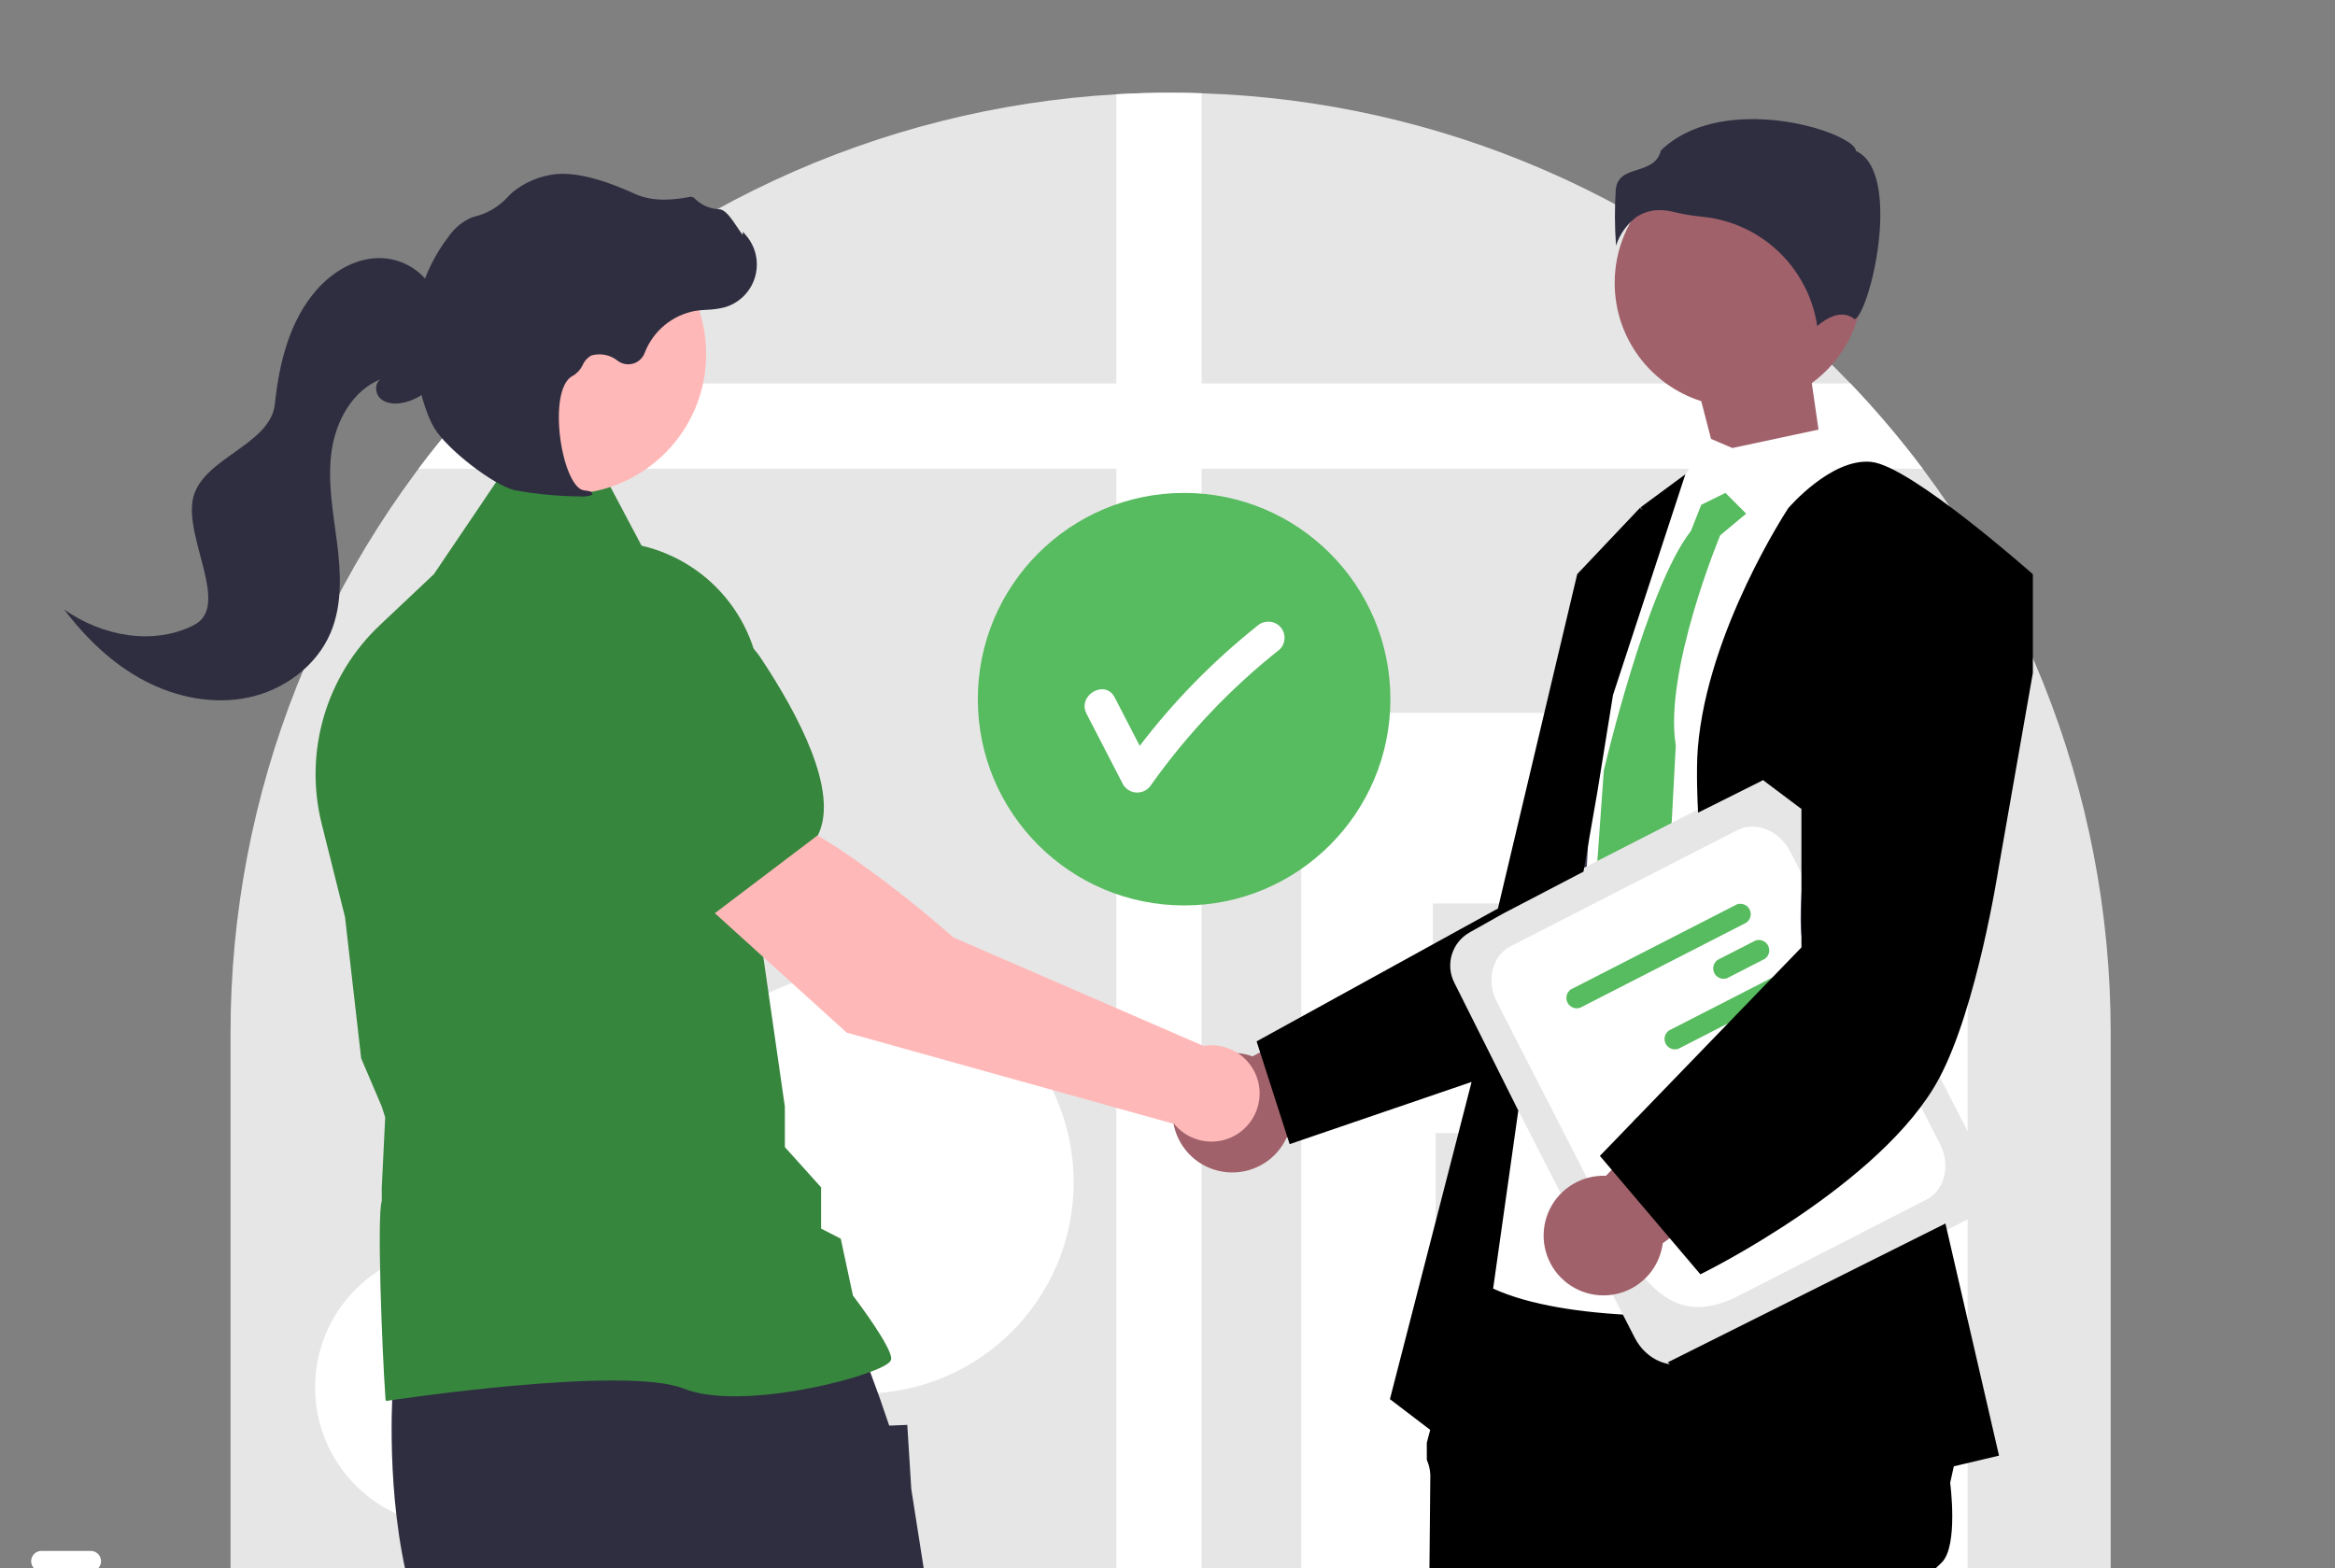
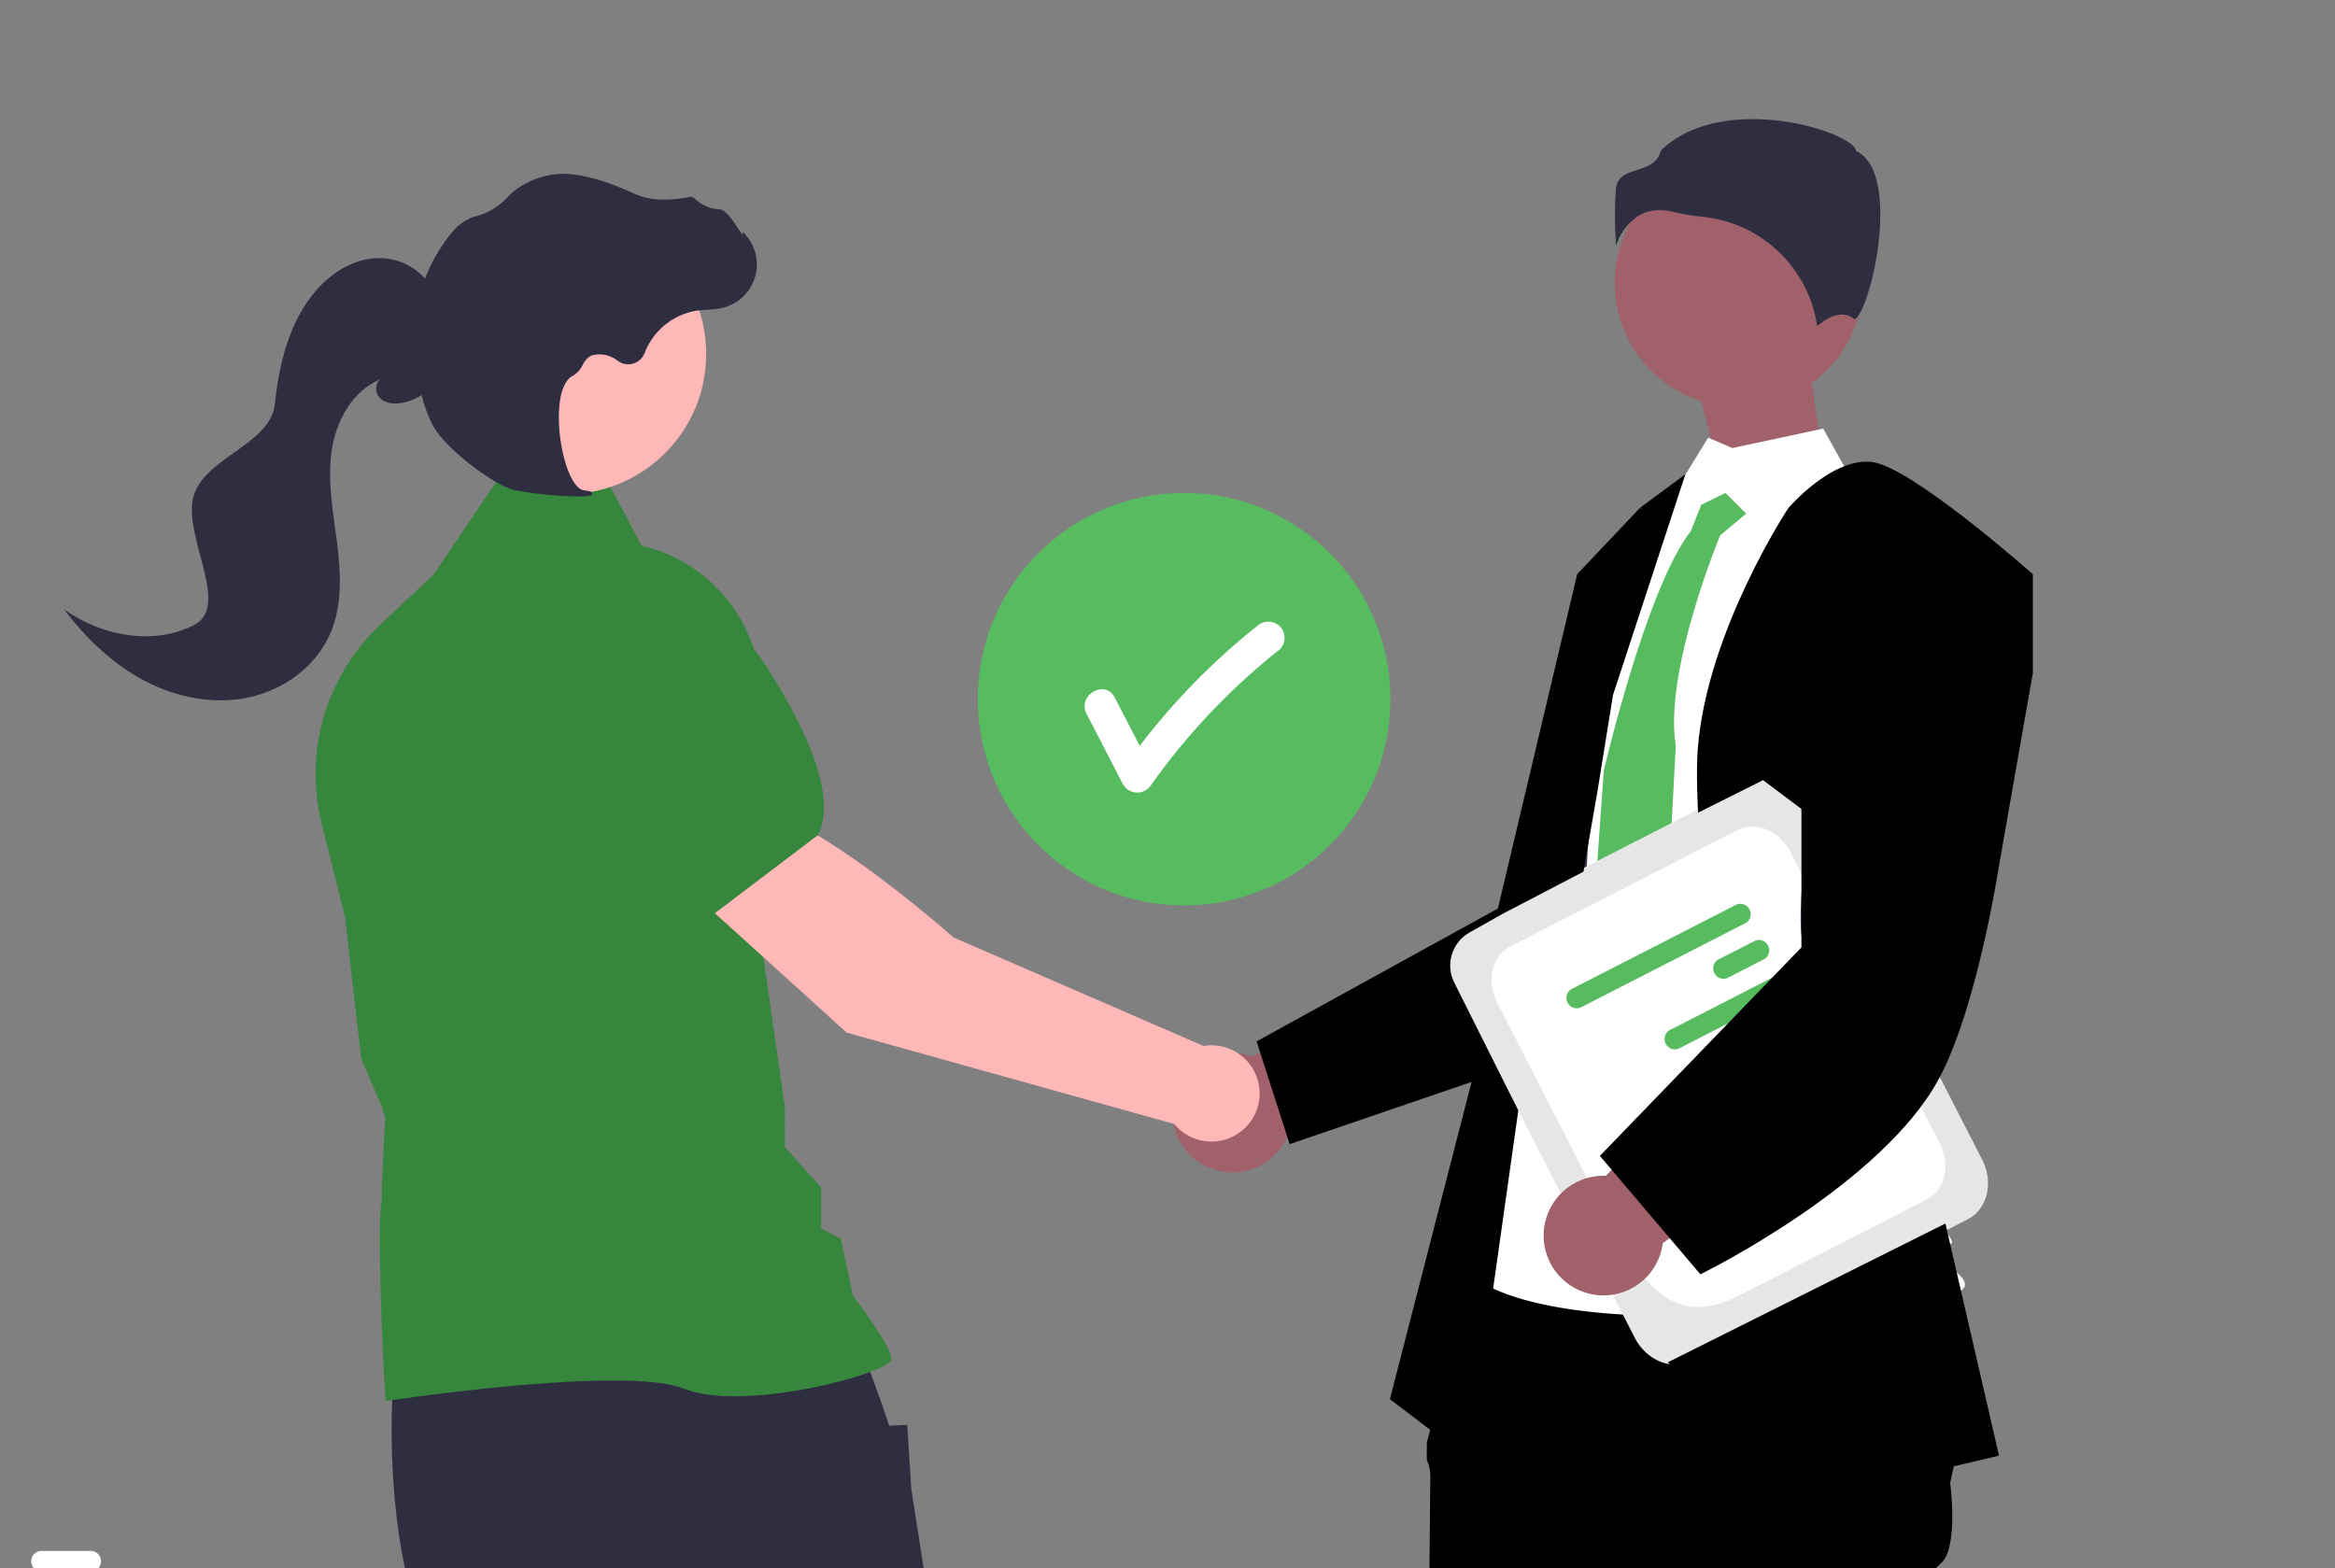
<svg xmlns="http://www.w3.org/2000/svg" width="338" height="227" viewBox="0 0 338 227" fill="none">
  <rect x="0" y="0" width="338" height="227" fill="#808080" stroke="none" />
  <g clip-path="url(#clip0_1595_15928)">
    <g clip-path="url(#clip1_1595_15928)">
      <path d="M305.53 149.506V254.161H33.371V149.506C33.37 114.775 46.65 81.358 70.488 56.101C94.327 30.843 126.921 15.656 161.594 13.651C164.192 13.499 166.811 13.424 169.45 13.426C170.954 13.426 172.452 13.449 173.939 13.505C208.467 14.598 241.276 28.826 265.671 53.285C266.406 54.02 267.13 54.761 267.854 55.513C292.044 80.826 305.539 114.493 305.53 149.506Z" fill="#E6E6E6" />
      <path d="M173.939 13.505V254.161H161.594V13.651C164.192 13.499 166.81 13.424 169.45 13.426C170.954 13.426 172.452 13.449 173.939 13.505Z" fill="white" />
      <path d="M278.319 67.858H60.581C63.822 63.539 67.317 59.417 71.047 55.513H267.854C271.584 59.417 275.078 63.539 278.319 67.858Z" fill="white" />
-       <path d="M284.817 103.211H188.361V266.506H284.817V103.211Z" fill="white" />
      <path d="M221.998 130.798H207.407V145.388H221.998V130.798Z" fill="#E6E6E6" />
      <path d="M245.504 130.798H230.914V145.388H245.504V130.798Z" fill="#E6E6E6" />
      <path d="M269.011 130.798H254.42V145.388H269.011V130.798Z" fill="#E6E6E6" />
      <path d="M222.403 164.031H207.812V178.622H222.403V164.031Z" fill="#E6E6E6" />
      <path d="M245.909 164.031H231.319V178.622H245.909V164.031Z" fill="#E6E6E6" />
      <path d="M269.416 164.031H254.826V178.622H269.416V164.031Z" fill="#E6E6E6" />
      <path d="M222.808 197.265H208.218V211.855H222.808V197.265Z" fill="#E6E6E6" />
      <path d="M246.315 197.265H231.724V211.855H246.315V197.265Z" fill="#E6E6E6" />
      <path d="M269.822 197.265H255.231V211.855H269.822V197.265Z" fill="#E6E6E6" />
      <path d="M65.722 220.957C76.828 220.957 85.831 211.954 85.831 200.848C85.831 189.742 76.828 180.739 65.722 180.739C54.616 180.739 45.613 189.742 45.613 200.848C45.613 211.954 54.616 220.957 65.722 220.957Z" fill="white" />
      <path d="M65.777 200.848H65.832L66.827 257.861H64.728L65.777 200.848Z" fill="white" />
      <path d="M124.842 201.743C141.731 201.743 155.421 188.052 155.421 171.163C155.421 154.275 141.731 140.584 124.842 140.584C107.954 140.584 94.263 154.275 94.263 171.163C94.263 188.052 107.954 201.743 124.842 201.743Z" fill="white" />
      <path d="M124.926 171.163H125.01L126.522 257.861H123.33L124.926 171.163Z" fill="white" />
      <path d="M130.494 218.387L129.789 217.049L124.734 219.71L125.439 221.048L130.494 218.387Z" fill="white" />
      <path d="M61.771 141.963L66.936 137.832C62.923 137.389 61.275 139.578 60.6 141.31C57.465 140.008 54.051 141.714 54.051 141.714L64.387 145.467C63.866 144.074 62.958 142.859 61.771 141.963Z" fill="white" />
      <path d="M95.44 140.28L100.605 136.149C96.592 135.706 94.944 137.895 94.269 139.627C91.133 138.325 87.721 140.031 87.721 140.031L98.056 143.783C97.535 142.391 96.627 141.176 95.44 140.28Z" fill="white" />
      <path d="M-26.921 312.622C-26.921 312.622 -54.886 220.739 -13.707 225.133C27.472 229.527 -26.921 312.622 -26.921 312.622Z" fill="#E6E6E6" />
    </g>
    <g clip-path="url(#clip2_1595_15928)">
      <path d="M5.998 227.506H13.14C13.535 227.505 13.913 227.347 14.191 227.068C14.47 226.789 14.627 226.411 14.627 226.016C14.627 225.622 14.47 225.244 14.191 224.965C13.913 224.685 13.535 224.528 13.14 224.527H5.998C5.603 224.527 5.225 224.684 4.945 224.964C4.666 225.243 4.509 225.622 4.509 226.016C4.509 226.411 4.666 226.79 4.945 227.069C5.225 227.349 5.603 227.506 5.998 227.506Z" fill="white" />
      <path d="M171.405 131.08C154.914 131.08 141.545 117.711 141.545 101.22C141.545 84.729 154.914 71.361 171.405 71.361C187.895 71.361 201.264 84.729 201.264 101.22C201.264 117.711 187.895 131.08 171.405 131.08Z" fill="#57BB5F" />
      <path d="M185.257 90.668C184.807 90.239 184.21 90 183.59 90C182.969 90 182.372 90.239 181.923 90.668C175.587 95.721 169.896 101.533 164.979 107.975C163.771 105.639 162.564 103.303 161.357 100.967C159.963 98.27 155.894 100.652 157.286 103.346C159.052 106.763 160.818 110.18 162.583 113.597C162.796 113.945 163.095 114.234 163.452 114.434C163.808 114.634 164.21 114.739 164.619 114.739C165.028 114.739 165.429 114.634 165.786 114.434C166.142 114.234 166.441 113.945 166.654 113.597C171.895 106.216 178.158 99.618 185.257 94.001C185.695 93.557 185.941 92.959 185.941 92.334C185.941 91.71 185.695 91.112 185.257 90.668Z" fill="white" />
      <path d="M230.005 149.848L248.709 120.475L227.051 108.875L221.366 131.286L181.313 152.93C179.732 152.361 178.019 152.264 176.384 152.651C174.748 153.039 173.261 153.894 172.103 155.112C170.945 156.33 170.167 157.859 169.863 159.512C169.559 161.165 169.742 162.87 170.391 164.421C171.039 165.971 172.125 167.299 173.515 168.243C174.906 169.187 176.541 169.706 178.221 169.737C179.901 169.768 181.554 169.309 182.979 168.417C184.403 167.525 185.536 166.237 186.242 164.712L230.005 149.848Z" fill="#A0616A" />
      <path d="M262.377 85.244C268.254 93.873 247.369 125.237 247.369 125.237C246.351 123.044 236.626 147.671 234.997 146.216C230.367 142.082 223.12 130.564 219.091 130.051C216.787 129.757 224.434 113.418 224.434 113.418C224.434 113.418 227.929 103.77 232.671 91.446C233.947 87.937 236.091 84.807 238.902 82.349C241.712 79.891 245.099 78.184 248.747 77.387C248.747 77.387 256.5 76.615 262.377 85.244Z" fill="#3F3D56" />
      <path d="M216.972 179.049L274.75 180.494C285.724 186.454 285.89 199.354 282.295 214.67C282.295 214.67 283.508 223.773 281.081 226.2C278.653 228.628 277.44 228.628 278.653 232.876C279.867 237.124 273.454 244.063 274.233 244.842C275.012 245.621 276.833 249.869 276.833 249.869L270.764 284.461C270.764 284.461 266.516 344.543 265.302 345.757C264.088 346.97 262.874 345.757 264.088 348.791C265.302 351.826 266.516 350.612 265.302 351.826C264.227 352.985 263.214 354.2 262.267 355.467H247.595C247.595 355.467 246.488 349.398 246.488 348.791C246.488 348.184 245.275 344.543 245.275 343.936C245.275 343.329 246.348 342.256 246.348 342.256C246.718 341.023 246.969 339.756 247.095 338.474C247.095 337.26 250.737 290.53 250.737 290.53L243.454 229.842L225.854 289.316C225.854 289.316 225.854 341.508 224.641 342.722C223.427 343.936 223.427 343.329 224.034 345.757C224.641 348.184 227.068 347.577 225.248 349.398C223.427 351.219 222.82 348.184 223.427 351.219L224.034 354.253L205.827 354.514C205.827 354.514 203.4 349.398 204.613 347.577C205.827 345.757 205.754 346.254 204.274 343.274C202.793 340.295 202.186 339.688 202.793 339.081C203.4 338.474 203.4 335.246 203.4 335.246L206.434 277.179C206.434 277.179 207.041 215.883 207.041 214.063C207.087 213.126 206.914 212.191 206.537 211.333V208.861L208.862 200.104L216.972 179.049Z" fill="black" />
      <path d="M269.636 40.957C269.636 31.042 261.599 23.005 251.684 23.005C241.77 23.005 233.732 31.042 233.732 40.957C233.732 48.982 238.998 55.777 246.263 58.076L247.763 63.861L251.763 66.861L263.263 62.361L262.263 55.462C266.733 52.197 269.636 46.916 269.636 40.957Z" fill="#A0616A" />
      <path d="M242.705 70.774C238.837 73.073 236.524 77.298 235.196 81.597C232.737 89.555 231.257 97.784 230.788 106.101L229.385 131L212.013 184.017C227.069 196.757 283.664 186.912 283.664 186.912C283.664 186.912 285.401 186.333 283.664 184.596C281.927 182.859 280.236 184.398 281.973 182.66C283.71 180.923 282.512 182.859 281.933 181.121C281.354 179.384 281.933 180.542 282.512 179.963C283.092 179.384 278.029 174.172 278.029 174.172L282.662 143.74L288.453 82.356C281.504 73.669 267.528 68.549 267.528 68.549L263.917 62.049L250.764 64.861L247.264 63.361L242.705 70.774Z" fill="white" />
      <path d="M249.764 71.361L252.764 74.361L249 77.5C249 77.5 240.804 97.197 242.575 107.927L240.7 143.244L234.658 149.182L229.866 143.648L232.158 111.561C232.158 111.561 238.304 85.1 244.763 76.87L246.264 73.077L249.764 71.361Z" fill="#57BB5F" />
      <path d="M236.884 31.42C235.489 32.461 234.455 33.913 233.928 35.572C233.726 32.861 233.713 30.139 233.89 27.426C234.101 25.519 235.444 25.09 236.998 24.593C238.401 24.145 239.989 23.637 240.416 21.787C246.059 16.297 255.882 16.574 262.605 18.489C266.304 19.543 268.433 20.896 268.623 21.689L268.663 21.853L268.813 21.928C271.665 23.354 272.22 27.856 272.183 31.382C272.113 38.025 269.82 45.569 268.528 46.182C268.459 46.214 268.442 46.202 268.412 46.177C266.467 44.622 264.093 46.295 263.05 47.205C262.435 43.076 260.454 39.273 257.423 36.402C254.393 33.531 250.488 31.759 246.332 31.368C244.975 31.237 243.628 31.011 242.303 30.692C241.63 30.518 240.939 30.428 240.244 30.422C239.048 30.404 237.876 30.752 236.884 31.42Z" fill="#2F2E41" />
      <path d="M100.444 127.526L81.929 132.882L81.86 132.869C75.054 131.547 69.67 120.237 66.352 110.981C65.261 107.928 65.369 104.575 66.656 101.599C67.942 98.623 70.31 96.246 73.282 94.95C75.48 94.008 77.898 93.7 80.263 94.061C82.627 94.421 84.843 95.436 86.661 96.99L95.893 104.939L100.444 127.526Z" fill="#57BB5F" />
      <path d="M56.918 199.885C56.918 199.885 55.755 213.838 58.662 227.21C61.569 240.581 61.569 278.24 61.569 278.24L67.964 351.622L87.149 349.878L92.381 227.21L110.985 268.487L109.241 274.301L111.564 275.754C111.564 275.754 109.822 287.091 110.985 287.091C112.148 287.091 115.054 288.835 115.054 288.835L112.729 348.716L132.496 348.134L139.472 263.836L131.914 215.582L131.333 206.281L128.717 206.388L127.385 202.502L124.938 195.816L56.918 199.885Z" fill="#2F2E41" />
      <path d="M55.913 202.816L55.81 202.671C55.264 194.861 54.567 175.861 55.264 173.861V171.894L55.758 161.772L55.264 160.203L52.281 153.219L52.269 153.118L49.944 132.77L46.563 119.255C45.289 114.146 45.397 108.79 46.877 103.737C48.357 98.684 51.155 94.115 54.984 90.501L62.8 83.132L72.298 69.078H87.615L92.867 78.998C97.959 80.175 102.476 83.1 105.633 87.266C108.789 91.431 110.385 96.571 110.141 101.791L108.95 127.809L113.61 160.203L113.613 166.066L118.857 171.894V177.861L121.703 179.329L123.465 187.553C124.194 188.515 129.008 194.933 129.008 196.688C129.008 196.951 128.813 197.206 128.396 197.488C125.116 199.71 106.984 204.238 98.96 201.027C90.412 197.609 56.432 202.737 56.09 202.789L55.913 202.816Z" fill="#37863D" />
      <path d="M81.933 71.54C70.73 71.54 61.648 62.458 61.648 51.255C61.648 40.051 70.73 30.969 81.933 30.969C93.137 30.969 102.219 40.051 102.219 51.255C102.219 62.458 93.137 71.54 81.933 71.54Z" fill="#FFB8B8" />
      <path d="M83.88 71.869C80.739 71.837 77.606 71.536 74.515 70.971C71.456 70.266 64.705 65.046 62.865 61.963C61.499 59.671 60.678 56.128 60.231 53.558C59.626 50.158 59.743 46.669 60.572 43.316C61.402 39.964 62.927 36.823 65.048 34.097C65.865 32.955 66.976 32.056 68.263 31.493C68.377 31.452 68.494 31.416 68.612 31.386C70.478 30.946 72.169 29.959 73.469 28.551C73.722 28.266 73.994 27.999 74.285 27.754C75.744 26.586 77.458 25.78 79.288 25.401C82.244 24.691 86.473 25.581 91.857 28.048C94.561 29.287 97.563 28.941 99.877 28.502C100.007 28.48 100.14 28.493 100.263 28.538C100.386 28.584 100.496 28.662 100.58 28.763C101.535 29.707 102.812 30.255 104.155 30.296C104.976 30.353 105.81 31.514 106.814 33.026C107.042 33.369 107.308 33.77 107.501 34.014L107.54 33.555L107.992 34.08C108.702 34.905 109.192 35.896 109.417 36.962C109.641 38.027 109.592 39.132 109.274 40.173C108.956 41.214 108.38 42.158 107.6 42.917C106.819 43.676 105.859 44.225 104.809 44.512C103.976 44.711 103.125 44.824 102.269 44.85C101.75 44.883 101.213 44.918 100.698 44.994C99.042 45.288 97.49 46.008 96.195 47.081C94.9 48.154 93.906 49.545 93.309 51.117C93.168 51.48 92.945 51.806 92.658 52.07C92.371 52.334 92.028 52.528 91.653 52.638C91.279 52.748 90.885 52.77 90.501 52.703C90.117 52.636 89.754 52.482 89.439 52.252C88.915 51.822 88.295 51.525 87.631 51.387C86.968 51.248 86.281 51.272 85.629 51.456C85.061 51.753 84.613 52.236 84.36 52.823C84.053 53.477 83.558 54.025 82.939 54.397C80.827 55.417 80.56 60.174 81.206 64.162C81.829 68.006 83.184 70.81 84.501 70.981C85.515 71.112 85.63 71.188 85.699 71.369L85.76 71.532L85.642 71.68C85.075 71.868 84.474 71.933 83.88 71.869Z" fill="#2F2E41" />
      <path d="M28.107 90.472C33.389 87.746 26.596 77.853 27.961 72.068C29.326 66.284 39.155 64.424 39.781 58.513C40.407 52.603 41.88 46.508 45.78 42.023C48.272 39.157 51.944 37.042 55.725 37.401C57.004 37.522 58.242 37.918 59.354 38.561C60.467 39.204 61.428 40.079 62.171 41.127C62.915 42.175 63.424 43.37 63.664 44.633C63.904 45.895 63.869 47.194 63.562 48.442C64.638 46.917 67.424 47.247 68.113 48.982C68.726 50.525 67.372 52.393 65.778 52.529C63.693 55.105 61.305 57.838 58.038 58.358C56.985 58.525 55.802 58.402 55.033 57.664C54.265 56.926 54.205 55.45 55.117 54.899C51.011 56.53 48.604 60.969 47.995 65.345C47.385 69.72 48.228 74.148 48.784 78.531C49.339 82.914 49.578 87.524 47.86 91.594C45.829 96.403 41.155 99.85 36.053 100.955C30.951 102.06 25.518 100.98 20.901 98.546C16.283 96.112 12.432 92.397 9.286 88.231C14.705 92.079 22.202 93.52 28.107 90.472Z" fill="#2F2E41" />
      <path d="M100.709 129.695L110.459 117.271C120.392 120.006 138.015 135.714 138.015 135.714L174.207 151.421C175.415 151.218 176.656 151.336 177.803 151.765C178.951 152.194 179.965 152.917 180.744 153.862C181.523 154.808 182.039 155.942 182.241 157.15C182.442 158.358 182.322 159.598 181.892 160.745C181.462 161.892 180.737 162.905 179.791 163.683C178.845 164.461 177.71 164.976 176.502 165.176C175.293 165.376 174.054 165.254 172.907 164.823C171.761 164.392 170.748 163.666 169.971 162.719L122.56 149.492L100.709 129.695Z" fill="#FFB8B8" />
      <path d="M103.046 132.535L87.66 115.384L86.806 103.231C86.647 100.845 87.159 98.462 88.283 96.351C89.408 94.24 91.1 92.486 93.169 91.286C95.985 89.679 99.306 89.201 102.461 89.949C105.616 90.697 108.369 92.615 110.163 95.315C115.6 103.508 121.448 114.585 118.439 120.831L118.408 120.894L103.046 132.535Z" fill="#37863D" />
      <path d="M244.851 197L284.838 176.521C287.683 175.064 288.625 171.201 286.939 167.908L260.866 117C259.18 113.707 255.494 112.214 252.65 113.67L212.662 134.15C209.818 135.606 208.876 139.47 210.562 142.763L236.635 193.671C238.321 196.963 242.007 198.457 244.851 197Z" fill="#E6E6E6" />
      <path d="M251.684 187.586L278.852 173.672C281.516 172.308 282.399 168.689 280.819 165.606L259.159 123.312C257.579 120.228 254.127 118.83 251.464 120.194L218.65 136.999C215.986 138.364 215.104 141.982 216.683 145.066L228.451 168.042C235.485 181.777 239.819 193.663 251.684 187.586Z" fill="white" />
      <path d="M238.25 164.49L262.314 152.166C262.608 151.956 262.817 151.648 262.902 151.297C262.988 150.946 262.945 150.576 262.78 150.254C262.615 149.932 262.34 149.681 262.005 149.545C261.671 149.41 261.298 149.399 260.956 149.515L236.893 161.839C236.599 162.049 236.39 162.357 236.304 162.708C236.218 163.059 236.262 163.429 236.427 163.751C236.591 164.072 236.866 164.324 237.201 164.46C237.536 164.595 237.908 164.606 238.25 164.49Z" fill="#57BB5F" />
      <path d="M259.502 160.215L264.994 157.403C265.288 157.193 265.497 156.885 265.583 156.534C265.668 156.183 265.625 155.812 265.46 155.491C265.295 155.169 265.02 154.918 264.686 154.782C264.351 154.646 263.978 154.636 263.636 154.752L258.145 157.564C257.851 157.774 257.642 158.082 257.556 158.433C257.47 158.784 257.514 159.155 257.679 159.476C257.843 159.798 258.118 160.049 258.453 160.185C258.788 160.321 259.16 160.331 259.502 160.215Z" fill="#57BB5F" />
      <path d="M252.458 170.433L267.675 162.639C267.969 162.429 268.178 162.121 268.264 161.77C268.35 161.419 268.306 161.049 268.141 160.727C267.977 160.406 267.702 160.154 267.367 160.018C267.032 159.883 266.66 159.872 266.318 159.988L251.1 167.782C250.806 167.992 250.597 168.3 250.511 168.651C250.426 169.002 250.469 169.372 250.634 169.694C250.799 170.015 251.073 170.267 251.408 170.403C251.743 170.538 252.116 170.549 252.458 170.433Z" fill="#57BB5F" />
      <path d="M228.73 145.896L252.793 133.572C253.088 133.362 253.297 133.054 253.382 132.703C253.468 132.352 253.424 131.982 253.26 131.66C253.095 131.339 252.82 131.087 252.485 130.951C252.15 130.816 251.778 130.805 251.436 130.921L227.373 143.245C227.078 143.455 226.869 143.763 226.784 144.114C226.698 144.465 226.742 144.835 226.906 145.157C227.071 145.479 227.346 145.73 227.681 145.866C228.016 146.002 228.388 146.012 228.73 145.896Z" fill="#57BB5F" />
      <path d="M249.981 141.622L255.472 138.809C255.766 138.6 255.975 138.291 256.061 137.94C256.147 137.589 256.103 137.219 255.938 136.898C255.774 136.576 255.499 136.324 255.164 136.189C254.829 136.053 254.457 136.042 254.114 136.159L248.623 138.971C248.329 139.181 248.12 139.489 248.034 139.84C247.949 140.191 247.992 140.561 248.157 140.883C248.322 141.204 248.596 141.456 248.931 141.592C249.266 141.727 249.639 141.738 249.981 141.622Z" fill="#57BB5F" />
      <path d="M242.938 151.84L258.155 144.047C258.449 143.837 258.658 143.529 258.744 143.178C258.83 142.827 258.786 142.456 258.621 142.135C258.457 141.813 258.182 141.562 257.847 141.426C257.512 141.29 257.14 141.28 256.798 141.396L241.58 149.19C241.286 149.399 241.077 149.708 240.991 150.059C240.906 150.41 240.949 150.78 241.114 151.101C241.279 151.423 241.553 151.675 241.888 151.81C242.223 151.946 242.596 151.957 242.938 151.84Z" fill="#57BB5F" />
      <path d="M277.986 152.68L287.019 119.049L262.879 114.479L264.177 137.563L232.459 170.222C230.78 170.154 229.117 170.575 227.673 171.435C226.229 172.295 225.067 173.557 224.327 175.066C223.588 176.576 223.304 178.267 223.51 179.935C223.715 181.603 224.402 183.175 225.486 184.46C226.569 185.744 228.003 186.686 229.613 187.169C231.222 187.653 232.938 187.658 234.55 187.183C236.162 186.709 237.602 185.776 238.693 184.497C239.784 183.219 240.479 181.651 240.694 179.984L277.986 152.68Z" fill="#A0616A" />
      <path d="M289.489 81.342C297.683 87.811 287.166 123.994 287.166 123.994C285.538 122.207 283.646 148.618 281.655 147.719C275.999 145.163 265.631 136.349 261.634 137.068C259.348 137.479 261.743 119.598 261.743 119.598C261.743 119.598 262.183 109.346 263.011 96.167C263.176 92.437 264.282 88.809 266.226 85.621C268.171 82.433 270.89 79.789 274.131 77.934C274.131 77.934 281.295 74.873 289.489 81.342Z" fill="#3F3D56" />
      <path d="M246.264 108.361C247.63 91.461 259.264 73.861 259.264 73.861C259.264 73.861 265.264 66.861 270.764 67.361C276.264 67.861 293.764 83.361 293.764 83.361V97.361L288.764 125.861C288.764 125.861 285.679 145.727 280.264 155.861C272.128 171.086 246.264 183.861 246.264 183.861L232.264 167.361L261.264 137.361V116.861L255.264 112.361L246.264 116.861C246.264 116.861 245.996 111.67 246.264 108.361Z" fill="black" />
      <path d="M288.764 210.361L281.264 177.861L242.264 197.361L261.264 216.861L288.764 210.361Z" fill="black" />
      <path d="M228.764 125.861L230.764 114.361L233 100.5L243 70L237.764 73.861L228.764 83.361L217.264 131.861L182.5 151L187 165L213.734 155.861L201.764 202.361L212.264 210.361L219.264 160.861L216.264 154.861L214.764 151.861L210.06 142.471C208.626 139.61 209.691 136.127 212.48 134.556L217.264 131.861L228.764 125.861Z" fill="black" />
      <path d="M217.264 131.861L228.764 125.861L230.764 114.361L233 100.5L243 70L237.764 73.861M217.264 131.861L232.264 90.861L237.764 73.861M217.264 131.861L228.764 83.361L237.764 73.861M217.264 131.861L182.5 151L187 165L213.734 155.861M217.264 131.861L212.48 134.556C209.691 136.127 208.626 139.61 210.06 142.471L214.764 151.861M214.764 151.861L216.264 154.861L219.264 160.861L212.264 210.361L201.764 202.361L213.734 155.861M214.764 151.861L213.734 155.861M259.264 73.861C259.264 73.861 247.63 91.461 246.264 108.361C245.996 111.67 246.264 116.861 246.264 116.861L255.264 112.361L261.264 116.861V137.361L232.264 167.361L246.264 183.861C246.264 183.861 272.128 171.086 280.264 155.861C285.679 145.727 288.764 125.861 288.764 125.861L293.764 97.361V83.361C293.764 83.361 276.264 67.861 270.764 67.361C265.264 66.861 259.264 73.861 259.264 73.861ZM281.264 177.861L288.764 210.361L261.264 216.861L242.264 197.361L281.264 177.861Z" stroke="black" />
    </g>
  </g>
  <defs>
    <clipPath id="clip0_1595_15928">
      <rect width="338" height="227" fill="white" />
    </clipPath>
    <clipPath id="clip1_1595_15928">
-       <rect width="478.781" height="364.188" fill="white" transform="translate(-70 13.426)" />
-     </clipPath>
+       </clipPath>
    <clipPath id="clip2_1595_15928">
      <rect width="495.264" height="401.688" fill="white" transform="matrix(-1 0 0 1 416.264 -25.639)" />
    </clipPath>
  </defs>
</svg>